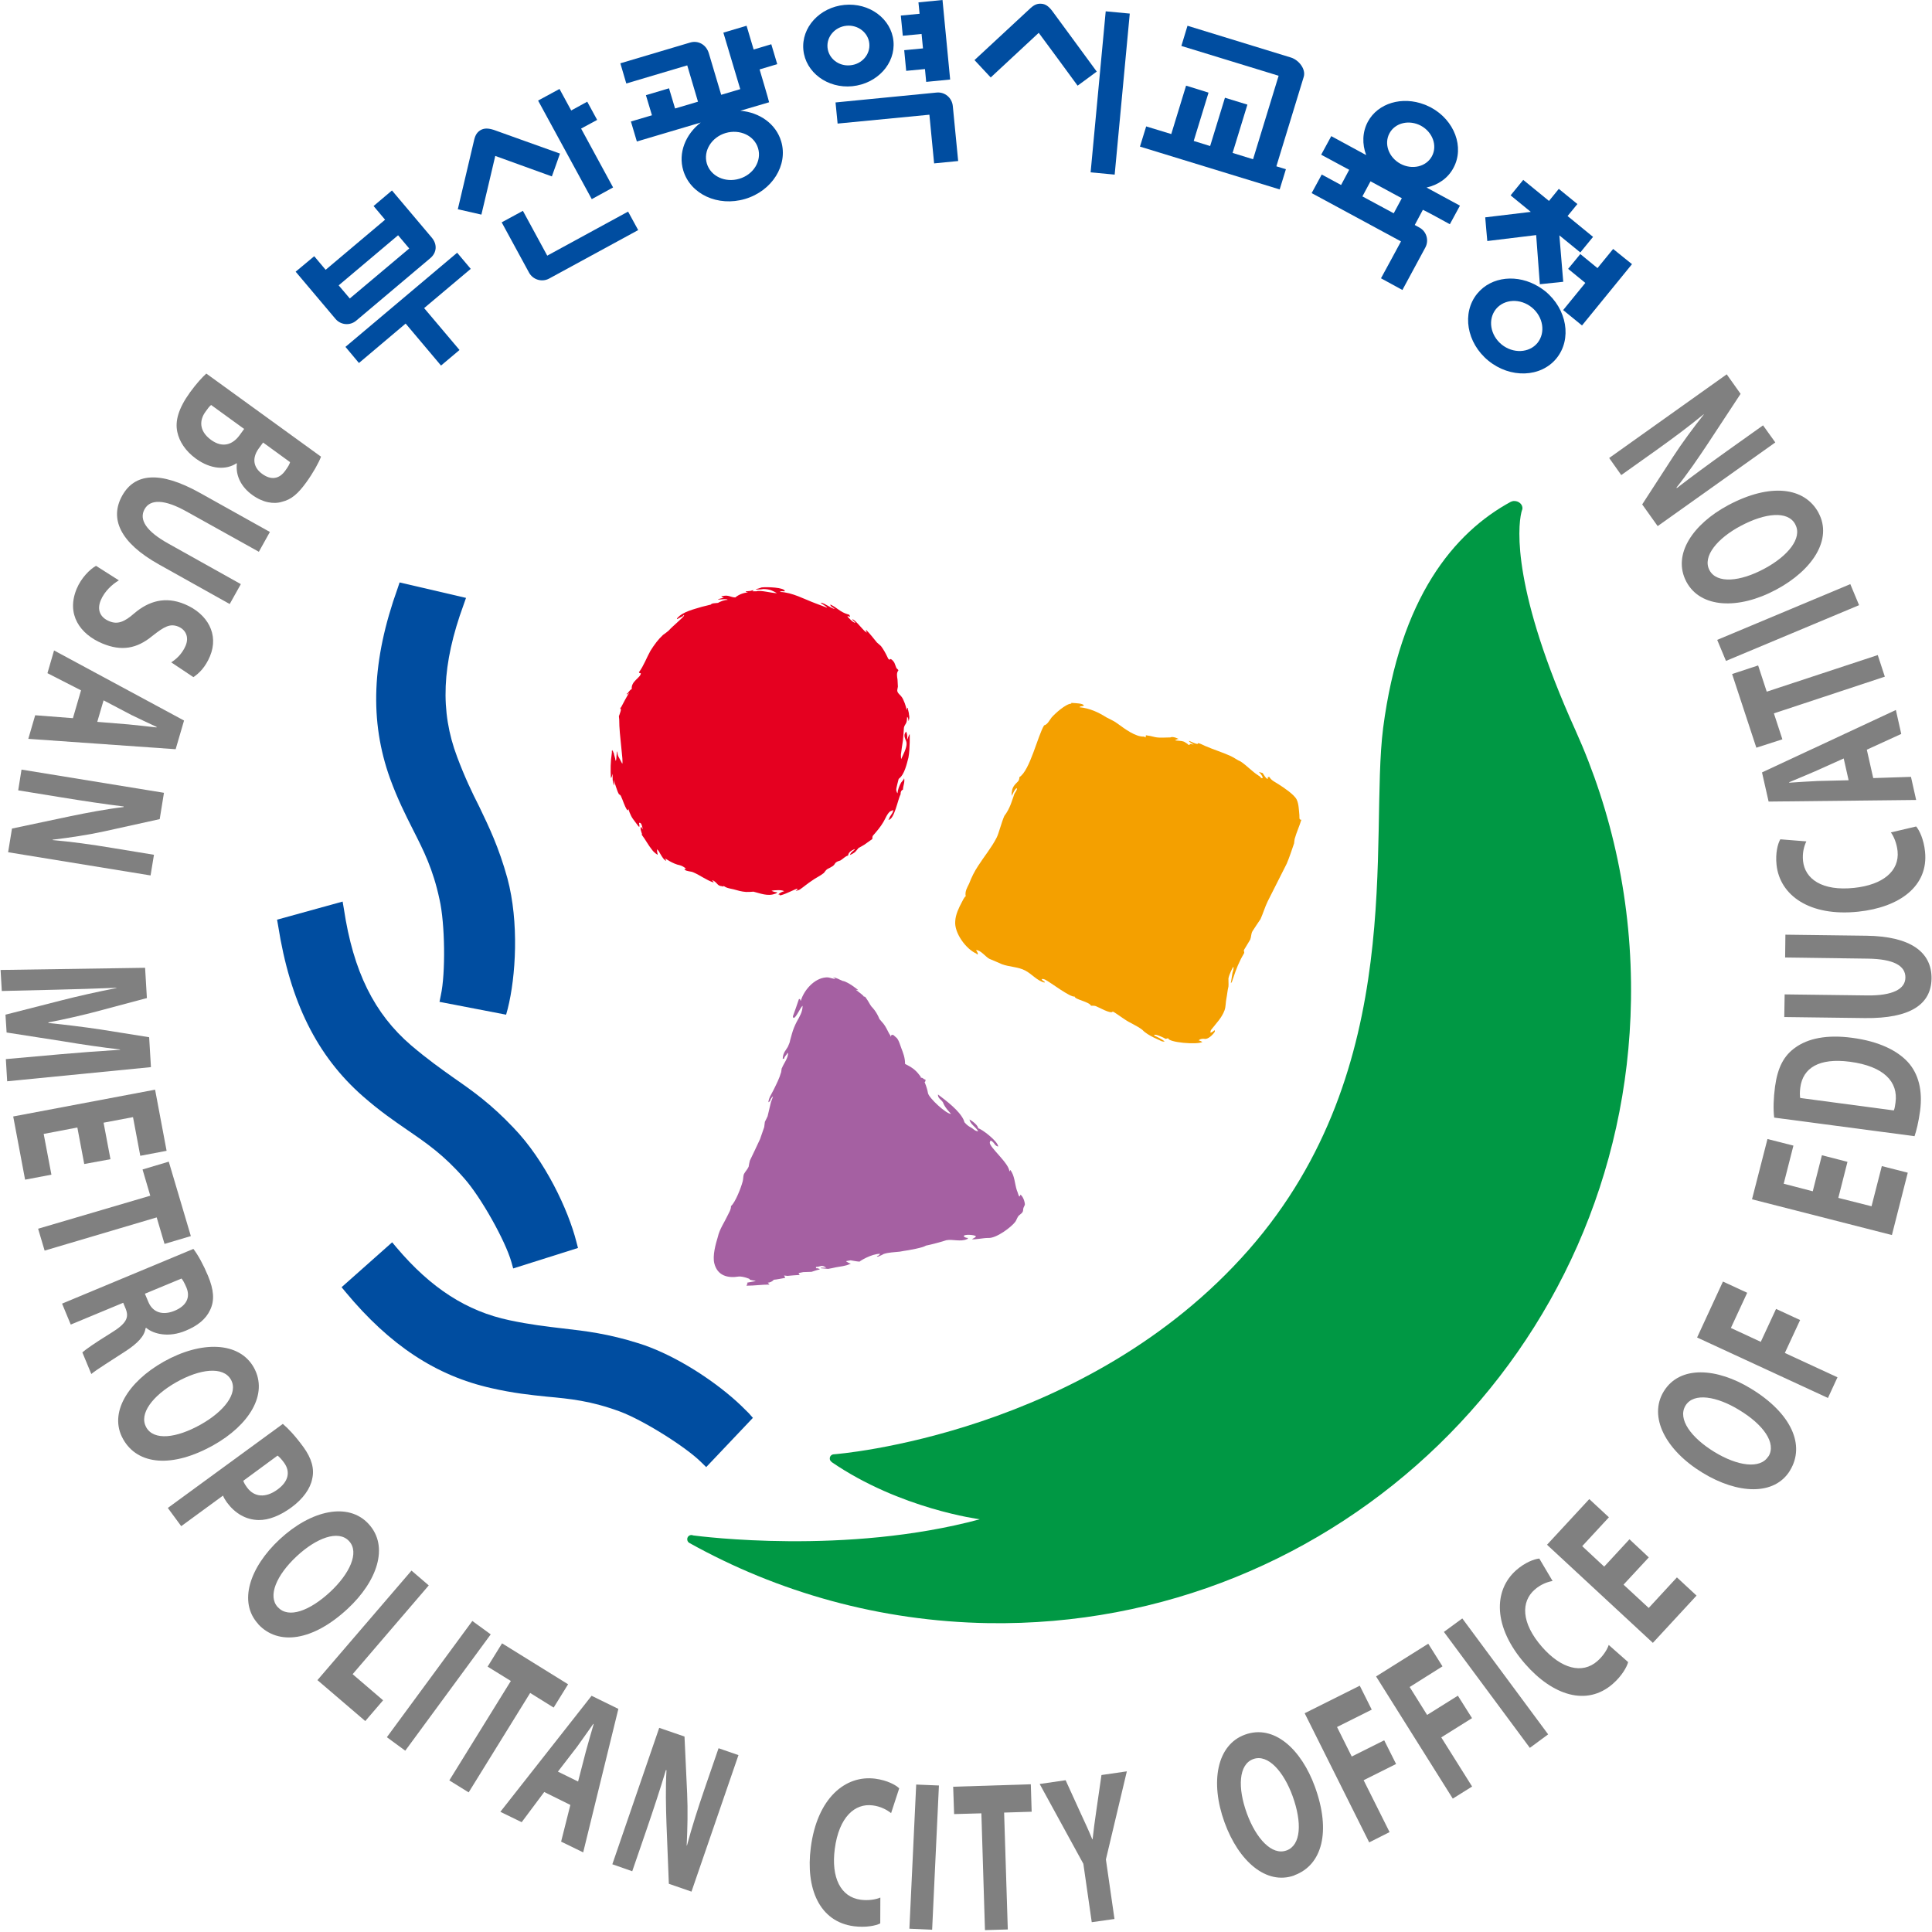
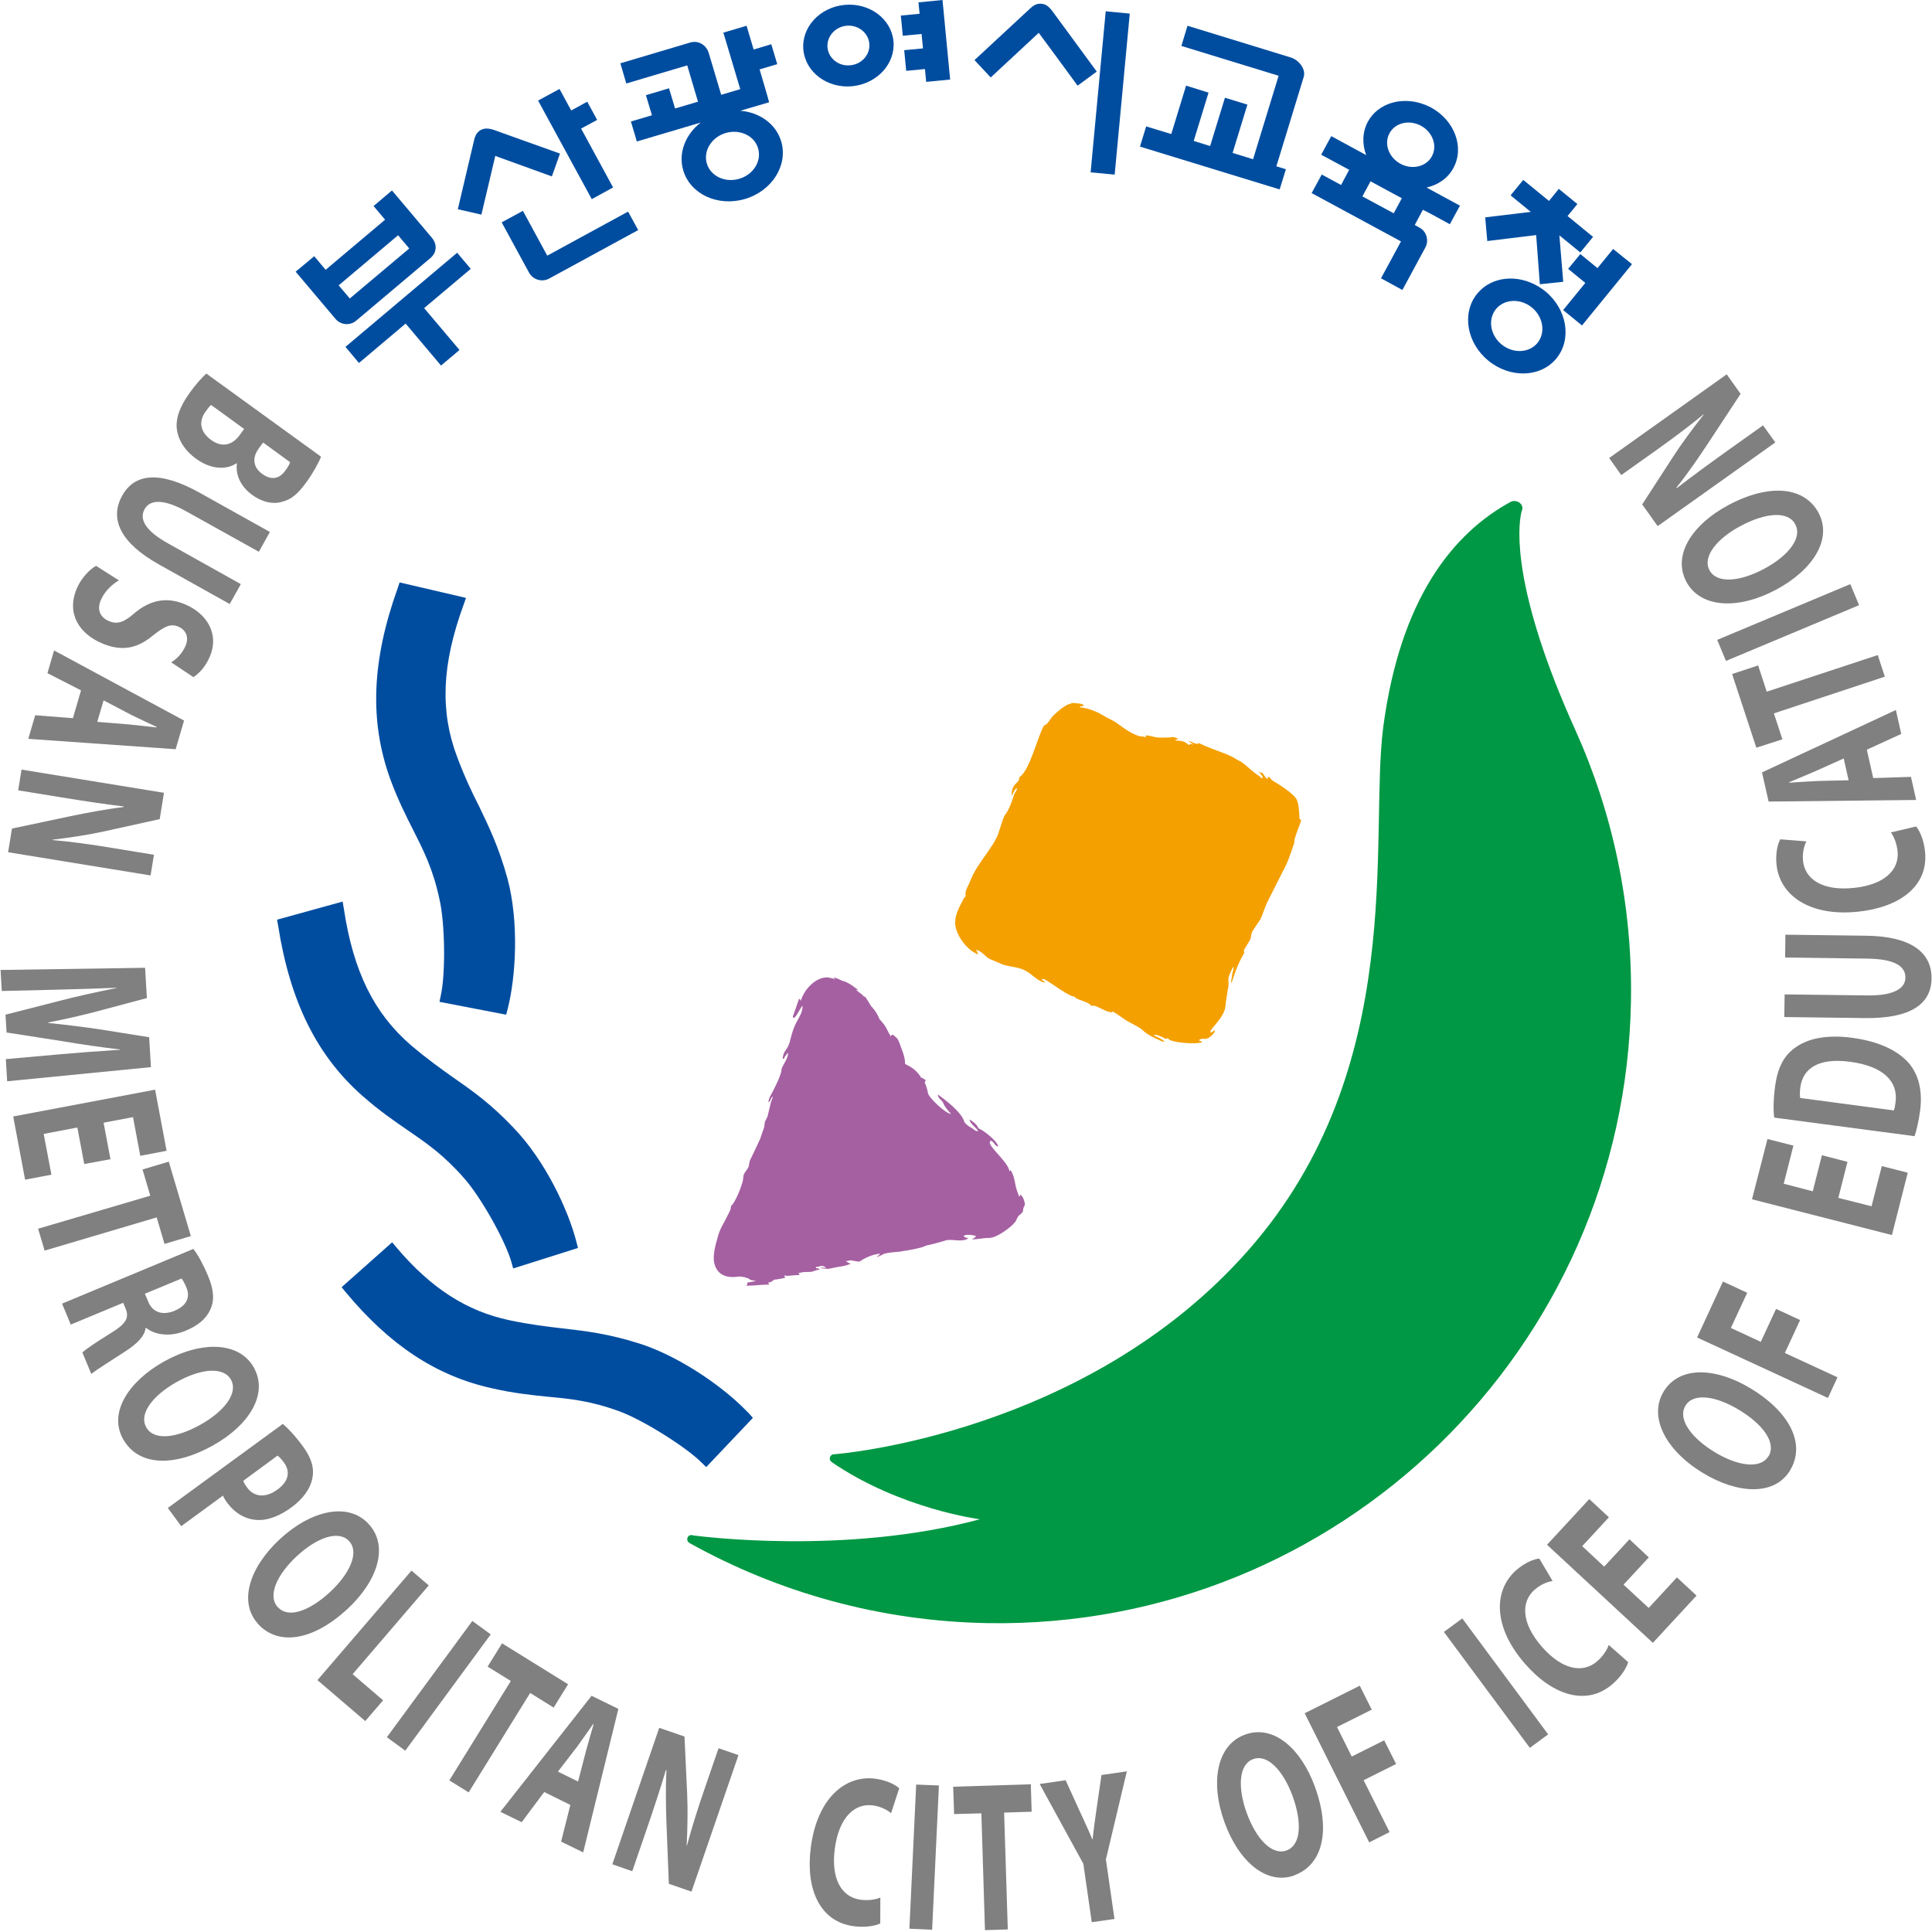
<svg xmlns="http://www.w3.org/2000/svg" version="1.2" id="레이어_1" x="0px" y="0px" viewBox="0 0 2048 2048" overflow="visible" xml:space="preserve">
  <g>
    <g>
      <g>
        <path fill="#F4A000" d="M1377.4,864c-0.6-5.8-0.6-11.7-2.9-16.5c-2.8-5.5-14.1-12.9-19.1-16.1c-3.4-2.3-7.7-3.9-9.9-7.9 c-0.1,0-1.2,0.3-1.6,0.3c0,0.6,0,1.1,0,1.9c-1.8,0-4.5-4.9-5.5-6.3c-0.6,0-3.2-1-3.6-1c0,0.8,0.4,0.8,0.8,1.1 c0.2,0,3.2,4,2.9,4.9c-0.3,0.9-1.7,0.2-1.9,0.2c0-1.1-2.1-2.1-2.9-2.7c-6.7-4.3-11.9-10.3-18.6-14.7c-3.3-1.3-7.2-4.3-10.6-5.8 c-9.3-4.2-17.9-6.7-27.1-10.7c-0.7-0.3-8.9-4.6-7.6-2.1c-3.2,0-6.6-2.3-9.4-3.3c0,1.5,3.9,3.1,5,4c-0.9-0.3-3.4-0.7-4-0.7 c0,1.1-0.9,1-1.6,1.1c0-0.9-3.7-2.8-4.7-3.5c-2.9-1.1-6.7-0.9-9.5-1.4c0-0.2,1.8-1,2.6-1.3c0.5,0,0.8,0,1.3,0 c0-0.3-6.1-3.3-8.9-1.8c-5.6,0-11,0.7-16-0.3c-3.2-0.8-6.6-1.6-9.8-2c-0.2,0.6-0.3,1.3-0.4,2.3c-0.4,0-1.2-0.9-2-0.9 c-8.5,0.4-20-8.1-26.7-13c-4.6-3.6-8.5-5-12.9-7.4c-8.4-5.3-17.4-9.6-28.4-10.7c0-1.3,4.5-0.9,4.5-1.9c-0.7-2.2-8.1-2.4-13.3-2.7 c0,0.3,0,0.6,0,0.8c-5.6,0-17.2,10.4-20.9,14.7c-2.1,2.7-4.4,7.6-7.9,8.3c-6.7,10.8-15,47.9-26.2,54.9c0,4.6-2.6,5.1-5.1,8.4 c-2.6,3.2-3.2,6.8-3.2,11.5c0.2,0,4.7-9.9,5.7-7.8c0,2-1.9,4-2.7,5.6c-2.3,6.3-4.3,15.1-10.7,23.5c-3.1,7.1-5.9,18.7-8.1,22.9 c-5.4,10.6-13.2,19.9-19.6,29.9c-4,6-7.1,12.3-9.6,18.9c-2.1,4.4-4.6,8-3.6,13.5c-1.2,0-3.5,5-4.2,6.3c-3,5.6-6.6,13-6.9,20 c-1.2,12.4,11.5,29.8,22.6,34.4c0,1,0.3,0.7,1.3,0.7c0.4-1.7-1.8-4.1-1.8-4.5c5,0,10,7.2,14.1,9.3c4.5,1.9,8.9,3.7,13.3,5.7 c8.1,3,17.2,2.7,24.7,6.7c7.1,3.7,12.6,10.9,20.5,12.8c0,0,0-1.2,0-1.2c-1.1,0-3.1-2.1-3.1-2.4c1.3-0.8,3,0.3,3.6,0.4 c6,3,26.4,18.9,31.4,18c0,3.1,15.7,5.5,17.3,9.7c1.8,0,3.4-0.1,5,0.4c2.7,0.9,16.5,8.9,18,5.8c1.2,0,11,7.3,13.1,8.5 c4.8,3.4,12.5,6.3,18.5,11c5.3,6,19.9,11.5,20.7,12.1c0.5,0,2.6,0.3,2.6,0.3c0-1.5-10.4-6.4-10.8-6.4c-0.4-1.7,2-0.6,2-0.8 c1.1,0,8.7,3.1,9.6,4.1c0,0.2,2-0.1,3.1-0.6c0,4.6,31,7.2,36.3,4c-0.3,0-2.7-1.6-3.9-1.6c1.3-1.9,5.3-1.9,5.9-1.7 c3.8,0.9,8.9-4.1,10.9-7.2c0.7,0,0.1-2.1-0.3-2.1c0,1-3.3,2.8-4.1,2.8c0-1,0.2-2.4,0.8-3.1c5.4-7,11.2-12.5,14.2-20.7 c1.4-3.9,1.1-8.7,2-12.7c0.8-4,1.1-8.4,2.1-12.3c0.3-2.8-0.1-6,0-8.6c0.7-4.6,5-12.5,5.2-12.5c0.6,1.6-0.2,4.3-0.9,6.3 c-0.5,4.1-1.9,11.1-1.7,11.1c1.7-1.7,1.7-3.8,2.6-5.8c3-9.1,6.2-17.3,11.1-25.4c1.3-2.3-0.7-2.4,0.4-4.4 c2.1-3.6,4.3-7.1,6.4-10.6c1.2-3,0.8-6.2,2.4-8.9c2.8-4.3,5.6-8.6,8.5-12.8c2.8-6.2,4.6-12.6,7.6-18.8 c6.8-13.3,13.4-26.6,20.2-40c2.9-6.8,5.3-14.3,7.8-21.5c0.2-1.6,0.3-3.2,0.6-4.7c2.1-7.4,4.9-13.1,7.1-20.3 C1376.8,869,1377.6,866.9,1377.4,864z" />
      </g>
      <g>
-         <path fill="#E50020" d="M952.9,825.4c5.9-4.3,8.3-15.6,10.1-22.4c1.8-10.1,1.3-24.7,1.3-24.7c-1,0.4-1.6,4.2-2.7,5.8 c0.7-5.4-1-8.6-1.2-8.6c0-0.1-1.5,2.3-1.6,3.4c-0.3,3.8,2,5.7,2.2,8.9c0.5,4.7-4.2,13.5-5.7,16.8c0,1.5-0.4-3.7-0.3-4.6 c0.6-5,1.3-9.8,2.1-14.7c0.5-4.6,0.8-9.3,1.1-13.9c0.3-2.1,1.7-3.4,2.5-5.3c0.7-1.7,0.7-4,0.9-6.2c0.2,0,1.6,1.4,1.3,4.5 c1.6-2.2,0.9-6.5,0.7-6.5c0-2.7-1.1-4.6-1.3-7.6c-1,0-1,2.6-1.3,2.6c0-3.1-3.3-11.8-5.1-14c-1.4-2.1-3.6-3.3-4.5-5.6 c-0.7-1.7,0.2-3.5,0.4-5.5c0-2.5-0.4-5-0.4-7.5c-0.5-3.1-1.3-7,0.9-9.6c0-1-1.6-1.7-2.1-2.6c-0.7-2-1.4-3.7-2.1-5.5 c-0.9-1.6-3.3-4.5-4.7-3.9c0,0.1,0,0.3,0,0.6c-1.7,0-2.1-1.6-2.6-2.6c-2-4.2-4.1-8.1-6.9-11.8c-1.5-1.3-3.1-2.7-4.4-3.9 c-1.9-2.3-3.8-4.6-5.7-7c-1.8-2.1-3.5-4.1-5.4-6c-1.4,0,0.3,1.7,0.6,2.5c-2.6,0-11.2-12.7-15.4-14.1c-0.2,1.2,2.2,2.2,3.2,3.8 c-3,0-8-6.5-8.3-6.5c0-0.2,0-0.4,0-0.6c1,0.1,2.6,1,2.6,0.6c-0.1,0-0.3-1.4-0.6-1.4c0-0.9-1.2-0.9-2.1-1.2 c-8-2.4-10.9-6.9-18.2-10.3c-0.4,2.2,4.5,4.1,4.7,4.6c-3.5,0-10.2-5.9-14.5-6.5c-2.1,0,6.5,4,6.3,5.3c-4-1.5-8-3.1-12.2-4.6 c-11.4-4.2-24.7-11.7-37.6-12.1c0-1,3.3-0.7,5.1-0.7c0-4.3-19.7-4.7-24.6-4.1c-2,0.8-4.2,1.4-6.3,1.9c0,0.6,5.6,0.3,8.2-0.2 c7.6,0.2,9.8,2,14.3,4.4c-5.5,0-17.6-3.5-21.7-2c-1.4,0-3,0-4.4,0c0,0,3.8-2.3-1.9-0.4c-1.4,0-2.6,0.4-3.9,0.4c-0.4,0-1,0-1.2,0 c0,1.1,2.5,1.1,2.5,1.3c-4.6,0-10.3,2.4-13.5,5.2c-5.1,0-7.2-3-13.4-1.4c-0.5,0-0.9,0-1.3,0c0,1.1,2.4,1.5,2.4,1.7 c-1.2,0.4-4.8,1.2-6.1,1.6c0,1.1,9.5-1.1,10.2,0.7c-3.3,0-7.7,1.7-10.2,3.2c-1.8,0.2-3.4,0.4-5.1,0.5c-0.3,0-2.3,0.6-2.5,1.3 c-3.1,0.7-6.1,1.6-9.3,2.3c-8,2.5-20.3,5.1-26,11.8c-0.1,0-0.8,0.3-0.5,1.3c0.4,0,5.1-2.8,6.3-3.2c0-1.2,0.5-0.8,1.3-0.8 c-0.8,2.2-12.3,11.4-16.6,16.3c-1.9,1.6-3.8,3-5.8,4.4c-5.2,4.8-9.2,10.2-13.4,16.9c-4.1,7.3-7.1,15.9-12.2,22.7 c0,0.9,1.2,0.9,2,1.1c0,4.7-10.6,8.3-9.6,16.8c-1.1,0-3.6,3.2-4.3,4.4c-1.3,0-0.7,0.3-0.7,1.2c1,0,0.7-0.6,1.3-1.2 c0.2,0,0.4,0,0.4,0c0,0.3,0,0.3,0,0.5c-0.4,0-7.2,12.6-8.2,14.7c-1.1,0-0.5,0.4-0.5,1.3c1.5,0-1,5.7-1.3,7c-0.7,0,0,3.1,0,4.4 c-0.1,16.5,4.7,44.5,3.2,46.8c-1.2-2.5-2.7-5-3.9-7.3c-1-1.9-1.2-3.4-1.2-5.7c-1.1,0-0.9,7.7-1.4,9.1c0,0.3-0.3,0.7-0.6,0.7 c-0.4-3.5-1.4-5.2-2-8.7c-1,0-0.1-1.8-1.3-1.8c0-0.2,0-0.3,0-0.7c-0.9,0-0.5,1.6-0.6,2.7c-1.5,9.9-1.5,18.3-1,26.8 c1.2-0.6,1.5-4.3,1.8-4.3c0,4-0.3,8.3,1.4,11.5c0,0.1,0.4,0.6,0.5,0.6c-0.4-1.9-0.7-5.8-0.5-5.8c0,1,3.8,13,5,14.6 c0,0.8,1.8,1.2,2.3,2.3c2.3,4.8,3.7,10.5,6.7,15.1c1,0.8,1-0.6,1.3-1.3c0,0.2,1.9,6.7,5,10.9c0,0.2,4.9,6.4,5.7,7.6 c0.3,0,0.6,0.5,0.6,0.8c1.1-0.8-0.1-3.9,0-3.9c0-0.3,0.8-0.9,0.8-0.6c1.9,0,3,5.2,3,7c0,0-1.1-1.6-1.2-2.5 c-2.3,0,0.2,6.3,0.7,7.7c-0.9,0-0.7,0.2-0.2,0.8c3.9,5.1,6.6,10.6,10.6,15.5c2.3,3.3,5.9,5.4,6.1,5.4c-0.1-2-1-3.1-0.6-5.8 c0.3,0,0.6,0.5,0.6,0.8c1.2,0,5,10,8.9,11.4c0-1-0.9-1.7-1.1-2.7c-0.5,0-0.8-0.4-0.8-0.4c0.3,0,8.8,6.4,16.5,7.8 c1.7,0.4,5.2,2.1,6.5,3.8c-0.5,0-2.1,0-1.5,0.8c0,0,0,0.1,0.1,0.1c2.1,1.9,6.6,1.6,9.1,2.8c7.4,3.1,13.8,8.3,21.6,10.8 c0-0.1-0.1-0.8-1.3-2c-0.1,0,0.2-0.5,0.7-0.5c0,0.9,1,0.8,1.7,1.4c3,2.3,3.4,4.8,7.8,5c0.7,0.4,1.3,0.8,1.3-0.2 c0.5,0,2,0.8,2.7,1.3c2.6,1.2,5.3,1.5,8.2,2.2c4.2,1.2,8.5,2.5,13.3,2.8c2.7,0,5.2,0,7.8-0.3c6.7,1.6,15.2,5.3,22.9,2.2 c0.6,0,2.3-0.9,2.3-1.6c-3.4,0-5.8-1.5-6.1-1.5c3.3-0.9,12.3-1.2,13.4,0.6c-1.8,0-5.2,1.9-6.1,3.3c0.3,0,1,0,1.2,0 c0,1,0.5,0.8,1.4,0.8c6.5-1.7,14.8-6.5,17.6-7c0.2,1.1-0.7,1.5-1.2,1.8c-0.2,0-0.6,0.6-0.6,0.6c0.4,0,3.6-0.9,4.4-1.5 c4.2-2.9,8.1-6.3,12.4-9.1c4-3,8.7-5,12.9-8.3c1.4-1.4,1.7-2.8,3.9-4.3c2-0.9,3.8-2,5.8-3.2c1.9-1.5,1.8-2.3,2.9-3.5 c2.1-1.8,3.5-1.6,5.3-2.5c2.7-1.7,4.9-4.3,7.9-5.1c0.4-3.5,3.3-5.1,6.6-6.7c0.1,0,0.3,0,0.6,0c-0.4,1.1-4.6,3.2-5.2,6.1 c0.2,0,4.3-1.7,6.1-3.8c1-1.2,2-2.3,3.1-3.7c1.9-1,4-2.1,5.9-3.3c3-2.1,5.7-4,8.6-6.1c0-0.5,0-2.7,0.6-3.5 c4.2-4.8,8-9.2,11.1-14.5c2.1-3.5,4-8.8,7.2-11.3c1.7-0.6,1.8-0.9,3.2-1.4c0,3.7-3.5,5.5-4.5,9.8c-0.1,0-0.7,0.5-0.7,0.6 c6.5,0,10.2-22.1,13-26.9c0.3,0-0.6-3.9,2.6-5.2c0-4.1,2.2-7.8,1.2-12.2c0,1.5-2.4,3.6-3.1,4.7c-2,3.5-3.5,7.1-3.9,11.4 c-0.1,0-1.5-1.8-1.3-4.5c0-1,2.2-9.6,2.4-10.3C952.7,825.9,952.7,825.5,952.9,825.4z" />
-       </g>
+         </g>
      <g>
        <path fill="#A560A2" d="M882.9,1035.8c4.9,1.1,5.9,2.2,10.3,4c5.4,0.7,16.6,9.5,16.6,9.9c-0.9-0.2-1.7-0.4-2.7-0.6 c3.1,2.5,8.5,6.2,8.5,7.3c0.4,0,1.6,0,1.9,0.8c4,5.5,4.2,7.1,6.3,9.8c0.9,0.9,5.3,5.3,8.5,13.3c1.4,1.6,2.9,3.3,4.3,5 c2.4,3.1,4.1,6.9,5.9,10.3c0.5,1,1.7,2.1,1.7,3.4c0.6,0-0.5-2.3,2.5-2c0.4,0,3,2.7,4.1,3.5c2.4,3.2,3.2,6.9,4.6,10.5 c2.1,5.5,4,10.2,4,16.8c6.2,3.1,10.9,5.9,15.2,11.8c0.6,0.9,1.6,1.6,1.6,2.9c2.3-0.4,2.7,1.8,4.5,1.8c0.7-0.2,0.5,2.7-0.6,2.7 c0,0.1,2.6,5.8,3.6,11.8c1,5.1,19.2,22,24.4,22c-1.8-2.2-6.4-6.5-8.6-12.4c-2.2-3.2-5.4-4.2-5.2-8.2c8.6,6.5,22.6,17,27.2,26.9 c0.4,1,0.9,3.1,1.4,3.1c1.7,2.1,3.9,3.7,6.1,4.9c2.9,1.4,4.5,4.1,7.9,4.1c-2.3-4.5-8.1-7.1-9.2-12.3c-0.3-0.8,9.2,5.3,9.2,9.2 c3.1,0.1,21.2,13.8,21.2,19.3c-0.2,0-1.6-0.4-2.9-1.5c-1.5-1.9-3-4.4-5.3-4.8c0,0.4-0.7,1.7-0.7,2.1 c-0.3,5.1,20.8,22.2,20.8,30.7c0.2,0,0.9-2,0.9-1.7c4.7,5.7,4.7,14.6,7,21.6c1,2.1,1.3,4.4,2.5,6.5c0.5,0,1.2-0.6,1.2-2 c2.9,1.8,4.9,7.9,4.8,10.8c-0.9,2.4-1.9,3.1-1.9,6.1c-0.3,2.6-3,3.9-4.3,5.2c-2,2-2.4,4.6-3.9,6.7c-4.1,5.6-20,17.6-28.5,17.2 c-5.4-0.1-14.6,2-17.5,1.3c0-0.2,4.2-1.9,4.2-3c-0.7-1.7-13.5-2.6-12.8,0c0.5,0.9,2.6,1.7,4.3,1.7c0,1-0.8,1.3-1.1,1.3 c-6.5,3-15.1-0.2-21.8,1.1c-2.9,1.1-17.3,5-21.5,5.7c-3.8,2.5-18.7,4.8-18.7,4.9c-3.4,0.6-5.9,0.8-9,1.5 c-6.1,0.7-11.8,0.7-17.2,2.5c-1.2,0.8-2.6,1.4-4.1,2c-0.6,0.4-3,1.5-3,0.3c0.3,0,2.8-0.9,2.8-1.9c0.1,0,0.5-0.4,0.5-0.6 c-9.2,0-21.7,7.8-21.7,8.3c-3.5-0.2-6.5-1-9.5-1.4c-1.7,0.3-3.2,0.5-4.5,0.8c0,0.1,0,0.5,0,0.6c1.2,0.4,2.8,1.9,4.3,1.9 c0,0.8,0.2,0.6-0.6,0.6c-4.4,2.2-10.1,2.6-14.8,3.5c-2.6,0.6-5.4,1.2-8.3,1.7c-2.5-0.2-5-0.5-7.6-0.7c0-0.2,0-0.4,0-0.6 c1.8,0,3.8,0,5.7,0c-5.5-3.7-5.9-0.8-10.9-0.8c0,0.8,0,1,0,1.4c0.4,0,0.9,0,1.3,0c0.9,0.2,1.7,0.4,2.5,0.7c0,0.2,0,0.4,0,0.6 c-2.9,0.5-5.9,1.7-8.5,2.5c-2.9,0-5.7,0.3-8.8,0.3c-1.5,0.3-3.3,0.7-5,1c0.3,0.8,1.2,1.7,1.2,2c-4.2,0.2-8.5,0.6-12.9,1 c-1.2-0.1-2.5-0.2-3.7-0.4c0,0.2,1.2,1.7,1.2,2.5c-0.1,0-10,2-12.1,2c-1.2,1.7-4.1,3.1-6.3,3.1c0.6,0.7,1.8,1.8,1.8,2 c-8.3,0-15.7,1.2-24.3,1.2c0-0.2,0-0.3,0-0.6c0.4-0.6,1.8-1.9,0.6-1.9c0-0.2,0-0.5,0-0.7c3-0.6,6-1.2,9-1.7 c0-0.6-6.4-0.8-6.4-1.9c1-0.4-7.5-3.3-11.5-2.9c-11.6,1.9-22.6-0.8-25.9-14c-2-8.1,1.4-20.4,3.7-27.9c1.9-8.5,7-15.5,10.6-23.2 c1.5-3.2,3.4-5.7,3.4-9.6c4.7-4,10.7-19.7,12.4-26.2c0.7-2.5,0.4-5.4,1.3-7.7c1.4-2.7,3.7-4.9,5-7.8c0.4-2.2,0.7-4.4,1.3-6.5 c3.7-7.5,7.2-15.1,10.8-22.8c1.5-4.3,3-8.6,4.4-12.7c0.2-1.8,0.5-3.7,0.7-5.6c1.1-2,1.9-3.9,2.9-5.9c1.2-5.1,2.4-9.8,3.5-14.8 c0.7-2.1,1.5-4.2,2.3-6.3c-0.4,0-3.1,2.9-3.1,5c-0.1,0-1.8,1.3-1.9,1.3c0.4-4.7,3.4-8.8,5.4-12.9c3.1-6.3,6.3-12.4,8.2-19.2 c0.2-0.8,0.4-4.4,0.9-4.4c1.9-4.9,6.4-10.1,6.4-15.7c-0.2,0-0.3,0-0.6,0c-0.8,1.7-3.5,4-3.5,5.8c-0.2,0-1.3,0.4-1.6,0.4 c0.3-6.9,3.6-9.3,5.5-12.9c0.9-2.3,2.1-4.4,2.4-6.9c0.6-2.3,1.3-4.6,2-7.2c1.2-4.2,2.9-8.4,5.1-12.6c2.8-5.1,6.1-10.1,6.1-16.7 c-2.3,1.6-6.9,12.8-9.4,12.8c-1.4-0.5-0.7-1.9-0.8-1.9c2.2-6.1,4.3-11.9,6.3-18c0.5,0,0.9,0,1.2,0c0,0.6,0.5,1.8,0.8,1.8 c3.3-11.1,14.1-23.9,26.8-24.8c2.3-0.2,4,0.4,5.9,0.9c1.4,0.4,2.1,0.4,4.1,1C884.1,1036.9,885.5,1037.2,882.9,1035.8z" />
      </g>
      <g>
        <path fill="#004DA0" d="M793.8,1498.1c-5.3-5.4-11.2-11.1-17.7-16.7c-29.8-25.5-67.6-47.6-99-57.4c-32.8-10.3-56-13-80.4-15.8 c-16.9-2-34.6-4-56.7-8.7c-45.2-9.5-83.2-34-119.6-77l-4.7-5.6l-53.6,47.6l4.3,5.2c46.7,56.2,95.8,88.7,154.5,101.8 c23.1,5.3,41.2,7.2,58.8,9c24.9,2.3,46.5,4.4,77.5,15.8c24.7,9.2,69.9,37.5,86.3,53.9l5.1,5l49.5-52.2L793.8,1498.1z" />
        <path fill="#004DA0" d="M384.7,1162.1c17.8,15.6,32.8,25.9,47.2,35.8c20.8,14.3,38.5,26.4,60.2,51.2c17.6,19.8,43.6,66.1,50,88.7 l1.9,6.8l68.7-21.7l-1.7-6.5c-8.6-33.9-33.2-86.3-66.7-121c-23.8-25.1-42.8-38.6-63-52.6c-13.8-9.8-28.1-19.9-45.5-34.7 c-39.1-33.6-61.3-78.2-71.3-144.8l-1.3-7.6l-69.5,19.2l1.1,6.2C307.5,1062,336,1119.4,384.7,1162.1z" />
        <path fill="#004DA0" d="M437.8,879.5c11.3,22.3,21.2,41.6,28.1,73.9c5.9,25.6,6.5,78.7,1.4,101.6l-1.4,7l70.6,13.6l1.7-6.2 c8.6-34,12.2-91.7-0.3-138.3c-9.2-33.2-19.4-54.2-30-76.3c-7.8-15.3-15.3-31.1-23.3-52.4c-18.3-48.4-16.3-98.1,6.8-161.2l2.6-7.4 l-70.4-16.4l-2,6c-27.6,76.8-30,141-8.1,201.9C421.6,847.5,429.9,863.8,437.8,879.5z" />
      </g>
      <path fill="#009844" d="M1669.9,773.8c-66.5-147.2-61.2-213.7-57.2-230.6c0.4-1.4,0.6-2.4,1.1-3.5c0.7-4.7-3.6-8.6-8.5-8.6 c-1.3-0.1-2.1,0.2-3.4,0.7v-0.1c-61,33-117.7,102-135.7,239.8c-14.9,116.8,26.8,360.2-142.3,553.1 c-172.4,196.6-438,216.9-439.8,217h-0.1c-2.5,0.1-4.4,2-4.4,4.4c-0.1,1.4,0.7,2.9,1.9,3.6v0.2c72.8,49.9,157.2,60.7,157.2,60.7 c-142,38.2-296.1,18.1-304,17.1c-0.6-0.3-1.1-0.4-1.8-0.4c-2.4,0-4.4,1.9-4.4,4.4c0,1.7,0.7,3,2.1,3.9l0,0 c94,52.4,202,83.2,317.2,85.1c370.4,5.7,675.4-290,681.1-660.4C1730.5,957.9,1709.2,860.9,1669.9,773.8z" />
    </g>
    <g>
      <path fill="#808080" d="M307.5,489.9c-0.5,1.9-1.9,4.7-5.1,9c-6.4,9-15,10.3-24.4,3.5c-9.2-6.6-11.3-16.4-3.8-26.9l4.7-6.4 L307.5,489.9z M218.7,396c-4.1,3.7-10.2,10.2-17.2,19.8c-12.5,17.3-16.1,30.7-13.5,42.3c2.1,9.7,8.3,19.8,19.7,28.1 c16,11.6,32.2,12.1,43,4.9l0.4,0.2c-1.6,13.5,5.2,25.3,16.1,33.2c11.3,8.3,22.9,10.2,31.8,7.4c9.9-2.4,16.9-8.5,25.6-20.5 c7.2-9.9,13.4-21.1,15.7-27.3L218.7,396z M258.8,454.7l-4.8,6.6c-7.1,9.8-17.8,14.1-30.3,5c-13-9.5-12.3-21-5.9-29.8 c2.4-3.4,4.1-5.7,6-7.2L258.8,454.7z" />
      <path fill="#808080" d="M274.4,584.9l-76.7-42.7c-23.2-13-38.4-13.3-44.4-2.5c-6.2,11,1.5,23.4,25.3,36.6l76.7,42.9l-11.8,21.1 l-74.9-41.9c-41.2-23-52.7-48.5-39.1-72.9c13.1-23.7,39.6-26.8,82.1-3.2l74.5,41.6L274.4,584.9z" />
      <path fill="#808080" d="M126,615.2c-6.8,4-15.2,11.5-19.2,21.1c-4.3,10.3-0.5,18.3,9,22.2c8.6,3.6,15.8,1.1,26.6-8.4 c15.2-12.9,32.8-18.3,53.5-9.6c24.1,10.1,36.4,31.9,26.7,55.1c-4.7,11.3-11.3,18-17.6,22.2l-23.5-15.7c4.3-2.7,11.3-8.2,15.3-17.7 c4-9.6-0.5-17.1-7.6-20.1c-9-3.7-15.2,0-27.8,9.9c-16.5,13.6-32.8,16.3-52.9,7.9c-23.7-9.9-38.5-30.9-27.2-58 c4.7-11.3,13.8-20.6,20.5-24.3L126,615.2z" />
      <path fill="#808080" d="M109.8,742.4l29.3,15.4c8.1,4,18.7,8.9,27,12.8l-0.2,0.5c-8.9-0.9-20.5-2.4-29.7-3.2l-33.1-2.7 L109.8,742.4z M77.3,761.3l-40-3.1L30,783.2l156.2,11l8.9-30.4L57.3,689.5l-7,24.1l35.6,18.2L77.3,761.3z" />
      <path fill="#808080" d="M22.8,815.8l151,24.6l-4.5,27.9l-58.9,13c-16.9,3.7-36.8,6.7-54.6,8.8l0,0.4c20.2,1.8,40.7,4.6,63.5,8.4 l43.9,7.2l-3.6,21.9l-151-24.6l4.1-25.1l62-13.1c17.4-3.6,37.8-7.5,56.3-9.7l0.1-0.6c-20.3-2.5-41.7-5.7-66.3-9.7l-45.5-7.4 L22.8,815.8z" />
      <path fill="#808080" d="M64.5,1117.5c18.4-1.6,40.3-3.3,62.8-4.7l0-0.3c-19.7-2.3-41.7-5.5-59.9-8.6L7,1094.5l-1.2-18.9l58.3-14.9 c17.9-4.6,39.2-9.4,59.3-13.3l0-0.3c-20.7,0.8-44.2,1.6-63.4,2l-58.1,1.4l-1.3-22.3l153.2-2.3l1.9,32.1l-50.6,13.5 c-17.2,4.6-36.1,8.9-53.8,12.3l0,0.6c17.9,1.8,38,4.3,55.4,6.9l51.4,8.2l1.9,31.7L7.6,1146.2l-1.4-23.5L64.5,1117.5z" />
      <path fill="#808080" d="M89.3,1233.9l-7.3-38.7l-35.7,6.8l8.2,43.2l-27.9,5.3L14,1183.5l150.4-28.4l12.2,64.8l-27.9,5.3l-7.7-41 l-31.2,5.9l7.3,38.7L89.3,1233.9z" />
      <path fill="#808080" d="M159.3,1267.5l-8.2-27.8l27.8-8.3l23.4,78.9l-27.9,8.3l-8.3-28.1l-118.8,35.2l-6.9-23.2L159.3,1267.5z" />
      <path fill="#808080" d="M192.4,1355.3c1.3,1.4,3,4.3,5.3,9.7c4.2,10.2,0.1,19.2-12.7,24.5c-12.4,5.1-23,1.9-27.7-9.3l-3.7-8.8 L192.4,1355.3z M65.8,1381.9l9.2,22.2l55.6-23.1l2.7,6.5c3.6,9.3,0.8,15.5-15.9,25.7c-16.2,10-26.7,17.3-30.1,20.4l9.5,22.9 c4.7-4.1,21.8-14.7,36.8-24.5c12-7.9,19.6-15.5,20.7-24.1l0.7-0.3c7.9,6.7,24,10.5,41.8,3c13-5.3,21.5-12.6,25.7-21.5 c5.3-10.5,4.1-22-2-36.7c-5-12-10.6-22.1-15.5-28.5L65.8,1381.9z" />
      <path fill="#808080" d="M155,1512.9c-8-14.1,6.8-33.5,31.9-47.7c24.9-14.1,49.7-17.2,57.9-2.7c8.2,14.6-7.9,34-31.9,47.5 c-26.1,14.7-49.9,17.3-57.9,3L155,1512.9z M130.6,1525.7c15.4,27.3,52,30.8,95.9,6.1c36.8-20.7,58.6-53.6,42.5-82.3 c-15.5-27.4-55.5-28.5-95.4-6.1c-38,21.4-58.7,54.6-43.1,82.1L130.6,1525.7z" />
      <path fill="#808080" d="M294.2,1543c1.6,1.1,4,3.5,6.9,7.5c7.2,9.9,4.4,20.3-7,28.5c-12.4,9.1-24.6,8.2-32.2-2.2 c-2.1-2.9-3.4-5.1-4-7.1L294.2,1543z M177.9,1598.5l14.2,19.3l44.3-32.4c0.8,2.2,2.3,4.6,4.1,7.2c8.5,11.5,20,18.5,33.7,18.7 c10.5,0.2,22.8-4.6,35-13.6c12.1-8.9,19.8-19.9,21.7-29.9c2.6-10.7-0.5-21.8-9.3-33.9c-8.7-11.9-16-19.6-21.8-24.5L177.9,1598.5z" />
      <path fill="#808080" d="M294.5,1703.7c-11.1-11.9-1.2-34.2,19.9-53.9c20.9-19.5,44.3-28.4,55.6-16.2c11.4,12.2,0.3,34.9-19.8,53.7 c-21.9,20.4-44.4,28.6-55.5,16.5L294.5,1703.7z M273.8,1721.8c21.4,22.9,57.9,17.8,94.8-16.5c30.9-28.7,44.4-65.9,22-90 c-21.4-23.1-60.6-14.7-94.1,16.4c-31.9,29.7-44.2,66.7-22.7,89.9L273.8,1721.8z" />
      <path fill="#808080" d="M436.2,1664.9l18.3,15.7l-80.7,94.1l32.3,27.7l-18.9,22l-50.7-43.4L436.2,1664.9z" />
      <path fill="#808080" d="M520.2,1732.5l-90.6,123.3l-19.5-14.3l90.6-123.2L520.2,1732.5z" />
      <path fill="#808080" d="M541.5,1781.9l-24.6-15.2l15.3-24.7l70,43.4l-15.3,24.7l-24.9-15.5L496.8,1900l-20.5-12.7L541.5,1781.9z" />
      <path fill="#808080" d="M591.4,1878l20.2-26.2c5.3-7.3,12-16.9,17.3-24.4l0.4,0.2c-2.5,8.7-5.8,19.9-8.2,28.8l-8.3,32.1 L591.4,1878z M604.6,1913.3l-9.8,38.9l23.4,11.4l37.3-152.1l-28.4-13.9l-96.7,123l22.6,11l23.9-32L604.6,1913.3z" />
      <path fill="#808080" d="M649.1,1976.2l49.7-144.6l26.8,9.2l2.8,60.3c0.8,17.4,0.4,37.3-0.5,55.2l0.3,0.1 c5.2-19.5,11.5-39.2,19-61.1l14.5-42.1l21.1,7.3l-49.8,144.7l-24-8.3l-2.5-63.3c-0.6-17.6-1.1-38.5,0-57l-0.6-0.3 c-5.9,19.6-12.6,40.1-20.7,63.7l-15,43.6L649.1,1976.2z" />
      <path fill="#808080" d="M933.1,2038.9c-4.6,2.4-15.2,4.6-27.9,3c-36.7-4.8-51.4-40.1-45.7-83.6c6.7-51.8,36.3-77,68.4-72.8 c12.5,1.7,21.5,6.5,25.3,10.2l-8.6,26.3c-4.3-3.4-10.8-7.1-19.4-8.2c-18.9-2.5-35.8,12.1-40.3,46.1c-4,30.4,6.2,51.1,27.5,53.9 c7.4,1,15.5,0,20.8-2.3L933.1,2038.9z" />
      <path fill="#808080" d="M995.3,1892.7l-7.2,152.9l-24.1-1.1l7.2-152.8L995.3,1892.7z" />
      <path fill="#808080" d="M1040.3,1922.2l-28.9,0.8l-1-29l82.3-2.6l0.9,29.1l-29.2,0.9l3.9,123.9l-24.2,0.7L1040.3,1922.2z" />
      <path fill="#808080" d="M1157.3,2037.6l-8.9-61.9l-46.3-84.6l27.5-4l15.9,34.9c4.9,10.6,8.5,18.3,12.4,27.8l0.3-0.1 c1-9.7,2.3-18.9,3.9-30.1l5.5-38l26.9-3.9l-22.2,93.4l9.1,63.1L1157.3,2037.6z" />
      <path fill="#808080" d="M1363.6,1961.6c-15.2,5.5-32-12.3-41.9-39.4c-9.8-26.9-8.9-51.8,6.8-57.5c15.7-5.7,32.3,13.4,41.7,39.2 c10.2,28.2,9,52.1-6.5,57.7L1363.6,1961.6z M1372.2,1987.8c29.4-10.8,38.9-46.4,21.7-93.7c-14.4-39.7-43.3-66.6-74.2-55.3 c-29.6,10.7-37.3,50-21.6,93.1c14.9,41,44.2,66.8,74,56.1L1372.2,1987.8z" />
      <path fill="#808080" d="M1383,1816.1l58.4-29.2l12.7,25.4l-36.8,18.4l15.6,31.3l34.4-17.2l12.6,25.1l-34.4,17.2l27.5,55 l-21.6,10.9L1383,1816.1z" />
-       <path fill="#808080" d="M1458.7,1777.1l55.3-34.7l15.1,24l-34.8,21.9l18.5,29.6l32.6-20.4l15,23.8l-32.6,20.4l32.7,52.1 l-20.5,12.8L1458.7,1777.1z" />
      <path fill="#808080" d="M1550.1,1715.6l91,122.9l-19.4,14.3l-91.1-122.9L1550.1,1715.6z" />
      <path fill="#808080" d="M1725.9,1761.9c-1.3,5-6.5,14.5-16.2,23c-27.9,24.4-64.1,12-92.9-21c-34.4-39.2-33.8-78.1-9.5-99.5 c9.5-8.3,19-11.7,24.4-12.3l14.1,23.8c-5.5,1-12.5,3.5-19,9.2c-14.4,12.6-14.7,35,7.9,60.8c20.2,23,42.5,29.1,58.6,14.9 c5.6-4.9,10.3-11.7,12-17.1L1725.9,1761.9z" />
      <path fill="#808080" d="M1747.8,1650.9l-26.8,28.9l26.7,24.7l29.9-32.4l20.8,19.3l-46.3,50.1l-112.2-104l44.8-48.4l20.8,19.3 l-28.3,30.6l23.3,21.7l26.8-29L1747.8,1650.9z" />
      <path fill="#808080" d="M1874.5,1543.8c-8.5,13.8-32.7,10.3-57.2-4.7c-24.4-14.9-39.3-34.8-30.6-49.1c8.7-14.3,33.6-9.7,57,4.7 c25.6,15.5,39.5,35,31,49.1L1874.5,1543.8z M1897.5,1558.7c16.3-26.7,1.6-60.5-41.4-86.7c-36-22-75.4-25-92.5,3 c-16.4,26.9,2,62.3,41.2,86.2c37.2,22.7,76.2,24.6,92.7-2.4L1897.5,1558.7z" />
      <path fill="#808080" d="M1799,1417.8l27.4-59.3l25.7,11.9l-17.3,37.3l31.7,14.7l16.2-34.9l25.5,11.8l-16.2,34.9l55.8,25.8 l-10.1,21.9L1799,1417.8z" />
      <path fill="#808080" d="M1958.4,1231.6l-9.7,38.2l35.2,8.9l10.9-42.6l27.5,7l-16.8,66.1l-148.3-37.9l16.4-63.9l27.5,7l-10.3,40.4 l30.8,8l9.7-38.2L1958.4,1231.6z" />
      <path fill="#808080" d="M1908.3,1163.9c-0.4-2.2-0.6-5.9,0.1-11.1c2.7-20.8,20-31.6,52.6-27.3c36.2,4.8,51.4,21.4,48.3,43.3 c-0.4,2.9-0.8,6.3-1.8,8.3L1908.3,1163.9z M2029.5,1204.4c1.9-5.7,4.2-14.5,5.9-27c2.7-20.8-1.3-38.8-13.1-51.7 c-11-11.8-30-21.8-59.1-25.6c-27-3.6-46.8,0.8-60,10.3c-12.3,8.6-18.8,21.2-21.6,41.5c-1.6,12.1-2,23.7-0.9,32.8L2029.5,1204.4z" />
      <path fill="#808080" d="M1891.8,1054.1l87.8,1.1c26.6,0.3,40.1-6.7,40.2-18.9c0.2-12.6-12.5-19.7-39.7-20.1l-87.8-1.2l0.3-24.2 l85.8,1.1c47.2,0.6,69.5,17.6,69.1,45.5c-0.4,27-22.1,42.4-70.7,41.8l-85.4-1.1L1891.8,1054.1z" />
      <path fill="#808080" d="M2031.2,876.1c3.4,3.9,8.1,13.7,9.4,26.5c3.9,36.8-27.1,59.2-70.7,63.8c-51.9,5.5-83.3-17.5-86.7-49.7 c-1.3-12.5,1.3-22.3,4-27l27.6,2.2c-2.4,5-4.4,12.1-3.5,20.8c2,18.9,20,32.1,54.1,28.5c30.5-3.2,48.3-17.8,46.1-39.1 c-0.8-7.5-3.7-15.2-7.1-19.7L2031.2,876.1z" />
      <path fill="#808080" d="M1959.6,827.1l-33.1,0.8c-9,0.4-20.6,1.2-29.8,1.8l-0.1-0.5c8.2-3.5,19.1-7.9,27.5-11.6l30.3-13.6 L1959.6,827.1z M1978.9,794.7l36.5-16.7l-5.7-25.4l-141.9,66.2l7,30.9l156.4-1.7l-5.5-24.5l-40,1.3L1978.9,794.7z" />
      <path fill="#808080" d="M1880.4,756.2l9,27.5l-27.6,8.9l-25.7-78.1l27.6-9.1l9.1,27.8l117.7-38.8l7.5,22.9L1880.4,756.2z" />
      <path fill="#808080" d="M1820.3,678.3l141.1-59.1l9.3,22.3l-141.1,59.1L1820.3,678.3z" />
      <path fill="#808080" d="M1903.1,556c7.7,14.3-7.6,33.4-33.1,47c-25.2,13.5-50.1,16.1-57.9,1.4c-7.8-14.7,8.7-33.9,32.9-46.8 c26.4-14.1,50.3-16.3,58-1.9L1903.1,556z M1927.8,543.7c-14.8-27.5-51.3-31.9-95.8-8.2c-37.2,19.9-59.8,52.3-44.3,81.3 c14.8,27.7,54.8,29.9,95.2,8.2c38.5-20.6,59.8-53.3,44.9-81.2L1927.8,543.7z" />
      <path fill="#808080" d="M1881.9,469l-124.7,88.7l-16.4-23l32.8-50.6c9.4-14.5,21.4-30.7,32.5-44.7l-0.2-0.2 c-15.6,12.8-32.2,25.2-51,38.6l-36.3,25.8l-12.8-18.1l124.6-88.7l14.7,20.7l-34.8,52.9c-9.8,14.8-21.5,31.9-33.2,46.5l0.4,0.5 c16.2-12.5,33.6-25.3,53.9-39.8l37.5-26.7L1881.9,469z" />
      <path fill="none" d="M2045.4,1026.4c0,564.2-457.4,1021.6-1021.5,1021.6C459.7,2048,2.3,1590.6,2.3,1026.4 C2.3,462.2,459.7,4.9,1023.9,4.9C1588.1,4.9,2045.4,462.2,2045.4,1026.4z" />
    </g>
    <g>
      <g>
        <path fill="#004DA0" d="M1382,81.5c2.5-8.2-5.2-17.9-13.5-20.5c0,0-107.4-33-109.7-33.7l-6.5,21.4l103.1,31.6l-27.1,88.5 c-10.9-3.4-21.7-6.7-21.7-6.7s15.3-50,15.7-51.2c-1.2-0.4-22.6-7-23.8-7.3c-0.4,1.2-15.7,51.2-15.7,51.2l-17.4-5.4 c0,0,15.3-49.9,15.7-51.2c-1.2-0.5-22.6-7-23.8-7.4c-0.4,1.3-15.7,51.3-15.7,51.3L1215,134l-6.6,21.4l148.1,45.4l6.6-21.4 l-10.1-3.1C1364.9,137.3,1382,81.5,1382,81.5z" />
      </g>
      <g>
        <path fill="#004DA0" d="M1156.1,182.7l25.5,2.4c0,0,15.9-169.4,16-170.7c-1.2-0.1-24.2-2.3-25.5-2.4L1156.1,182.7z" />
        <path fill="#004DA0" d="M1104.1,4c-4.3-0.4-7.6,0.9-11.7,4.6c0,0-54.6,50.6-59.4,55.1l17.2,18.4c4.8-4.4,50.9-47.3,50.9-47.3 s37.5,50.7,41.2,56l20.3-14.9c-7-9.7-47.2-64.2-47.2-64.3C1111.6,6.6,1108.2,4.3,1104.1,4z" />
      </g>
      <g>
-         <path fill="#004DA0" d="M993,98.1L993,98.1c0,0-105.9,10.3-107.3,10.5c0.1,1.2,2,21.1,2.2,22.4l97.3-9.4l5,51.6l25.5-2.5 c-0.6-6.4-5.7-58.4-5.7-58.4C1009.1,103.7,1001.6,97.3,993,98.1z" />
        <path fill="#004DA0" d="M981.8,86.8c1.2-0.1,24.5-2.4,25.4-2.5L999.1,0l-25.5,2.5c0.1,1.7,1.2,12.1,1.2,12.1s-18.6,1.8-19.9,1.9 c0.1,1.3,2,20.3,2.1,21.4c1.3-0.1,19.9-1.9,19.9-1.9l1.5,15.3c0,0-18.6,1.7-19.9,1.9c0.1,1.2,2,20.6,2.1,21.9 c1.3-0.1,19.9-1.9,19.9-1.9S981.7,85.6,981.8,86.8z" />
        <path fill="#004DA0" d="M947.1,43.6c-2.3-23.8-25.6-41-52-38.4c-26.3,2.6-45.8,23.9-43.5,47.7c2.3,23.8,25.6,41.1,51.9,38.5 C929.9,88.7,949.4,67.4,947.1,43.6z M877.2,50.4c-1.1-11.5,7.9-21.9,20.1-23.1c12.2-1.2,23.1,7.3,24.2,18.8 c1.2,11.6-7.9,22-20.1,23.1C889.1,70.5,878.3,62,877.2,50.4z" />
      </g>
      <g>
        <path fill="#004DA0" d="M377.6,339.9l78.5-66.2c7-5.9,7.6-14.7,1.6-21.8c0,0-41.3-49-42.2-50L396,218.4 c0.8,1,12.2,14.5,12.2,14.5l-63,53.1c0,0-11.3-13.5-12.1-14.4L313.4,288c4.3,5.1,42.2,50,42.2,50 C361.1,344.6,371,345.5,377.6,339.9z M359,302.5l62.5-52.7l0.5-0.4l11.8,14l-63,53L359,302.5z" />
        <polygon fill="#004DA0" points="380.5,384.8 430,343 467.5,387.5 487.1,371 449.6,326.6 499,285 484.6,267.9 366.2,367.7 " />
      </g>
      <g>
        <path fill="#004DA0" d="M1710,263.9c-0.8,0.9-16.6,20.3-16.6,20.3s-17.2-14.1-18.2-14.9c-0.8,0.9-12.1,14.9-12.9,15.7 c1,0.9,18.2,14.9,18.2,14.9s-22.6,27.7-23.5,28.8l20,16.3c0.8-1.1,52.2-63.9,53-65C1729.1,279.4,1711,264.7,1710,263.9z" />
        <path fill="#004DA0" d="M1631.4,304.1c-22.4-13.9-50.4-11.3-65.5,7.2c-16.6,20.4-11.3,52.2,11.9,71.1 c23.2,18.9,55.5,17.8,72.1-2.5c16.6-20.4,11.3-52.2-11.9-71.2c-1.7-1.3-3.3-2.5-5-3.6L1631.4,304.1z M1591.8,365.2 c-12.2-10-14.8-26.7-6-37.6c8.8-10.7,25.8-11.6,38-1.7c12.1,9.9,14.8,26.7,6,37.6C1621,374.3,1603.9,375,1591.8,365.2z" />
        <path fill="#004DA0" d="M1632.3,301.3l-3.9-52.1c0,0-50.5,6.1-51.8,6.3c-0.1-1.3-2.2-24-2.2-25.1c1.2-0.1,48.3-5.8,48.3-5.8 s-18.5-15.1-21.4-17.5l13.4-16.4c3.2,2.6,27.3,22.3,27.3,22.3l10.4-12.8c2.1,1.8,18,14.8,19.7,16.1l-10.4,12.7 c0,0,26,21.3,27,22.1c-0.8,1-12.6,15.5-13.5,16.5c-1-0.8-22.2-18.1-22.2-18.1s3.9,47,4.1,49.2L1632.3,301.3z" />
      </g>
      <g>
        <path fill="#004DA0" d="M585,187c0.4-1.2,8.3-23,8.6-24.2c-6.3-2.3-70.1-25-70.1-25.1c-6-1.9-10-1.9-13.7,0 c-3.7,2.1-5.8,5-7.1,10.3c0,0-17.1,72.5-17.4,73.8c1.2,0.2,23.8,5.5,25,5.7c0.4-1.3,14.7-62.2,14.7-62.2S583.8,186.5,585,187z" />
        <g>
          <path fill="#004DA0" d="M633,127.1l-10.5-19.3c-1.1,0.6-17,9.3-17,9.3s-11.8-21.7-12.4-22.8c-1.1,0.6-21.5,11.7-22.7,12.3 l56.9,104.5l22.6-12.4L616,136.3L633,127.1z" />
          <path fill="#004DA0" d="M580.1,271l-25.8-47.5l-22.5,12.2c4.4,8.2,29,53.3,29,53.3c4.2,7.6,13.7,10.4,21.3,6.3 c0,0,93.3-50.8,94.4-51.4l-10.7-19.6L580.1,271z" />
        </g>
      </g>
      <path fill="#004DA0" d="M805.2,73.6c0,0,17.5-5.2,18.7-5.6c-0.4-1.2-5.9-20-6.3-21.1c-1.2,0.4-18.7,5.6-18.7,5.6 s-7.1-24.1-7.5-25.2c-1.2,0.4-23.6,7-24.6,7.3l17.9,59.9l-20.2,6l-13.1-44c-2.8-9.4-11.5-13.9-19.8-11.4c0,0-72.7,21.6-74,22 c0.3,1.2,6,20.3,6.3,21.4c1.3-0.3,64.6-19.2,64.6-19.2l11.4,38.5l-24.3,7.2c0,0-6-20.1-6.4-21.4c-1.2,0.4-23.3,6.9-24.5,7.3 c0.4,1.2,6.4,21.3,6.4,21.3s-21.1,6.3-22.3,6.6c0.4,1.2,5.9,19.9,6.3,21.2l67.7-20.1c-16.1,12.5-24.1,32.2-18.5,50.8 c7.5,25.2,36.8,38.7,65.5,30.2c28.7-8.5,45.8-35.9,38.3-61c-5.5-18.6-22.9-30.8-43.3-32.5l30.5-9 C815.1,106.8,805.2,73.6,805.2,73.6z M783.7,189.5c-15,4.5-30.4-2.7-34.4-16.1c-4-13.4,4.9-27.9,19.9-32.4 c15.1-4.4,30.5,2.8,34.4,16.2C807.6,170.6,798.7,185.1,783.7,189.5z" />
      <path fill="#004DA0" d="M1536.9,237.7l10.7-19.7l-35.4-19.2c12.1-2.7,22.7-9.8,28.5-20.8c11.9-21.8,1.2-50.6-23.9-64.1 c-1.8-0.9-3.5-1.7-5.3-2.5l-1.6-0.6c-23.4-9-49.1-1.7-59.9,18.2c-5.9,11-6.2,23.7-1.8,35.4l-37-20.1l-10.7,19.7 c1.7,0.9,29.7,16,29.7,16l-8.6,16.1c0,0-19.2-10.4-20.5-11.1l-10.7,19.7c-1.6-0.9,94.7,51.2,94.7,51.2s-20.5,38-21.2,39.1 c1.1,0.7,21.6,11.7,22.7,12.4c2.9-5.4,24.3-45,24.3-45c4.1-7.6,1.3-17.1-6.3-21.2l-4.9-2.7l8.6-16.1 C1508.6,222.2,1534.3,236.2,1536.9,237.7z M1506.3,133.3c12.4,6.8,17.6,21.2,11.6,32.3c-6,11.2-21,14.7-33.4,8 c-12.5-6.8-17.6-21.2-11.6-32.3C1478.9,130.1,1493.8,126.6,1506.3,133.3z M1477.4,226.1l-33.2-17.9l8.6-16l30.5,16.5l2.7,1.4 L1477.4,226.1z" />
    </g>
  </g>
</svg>